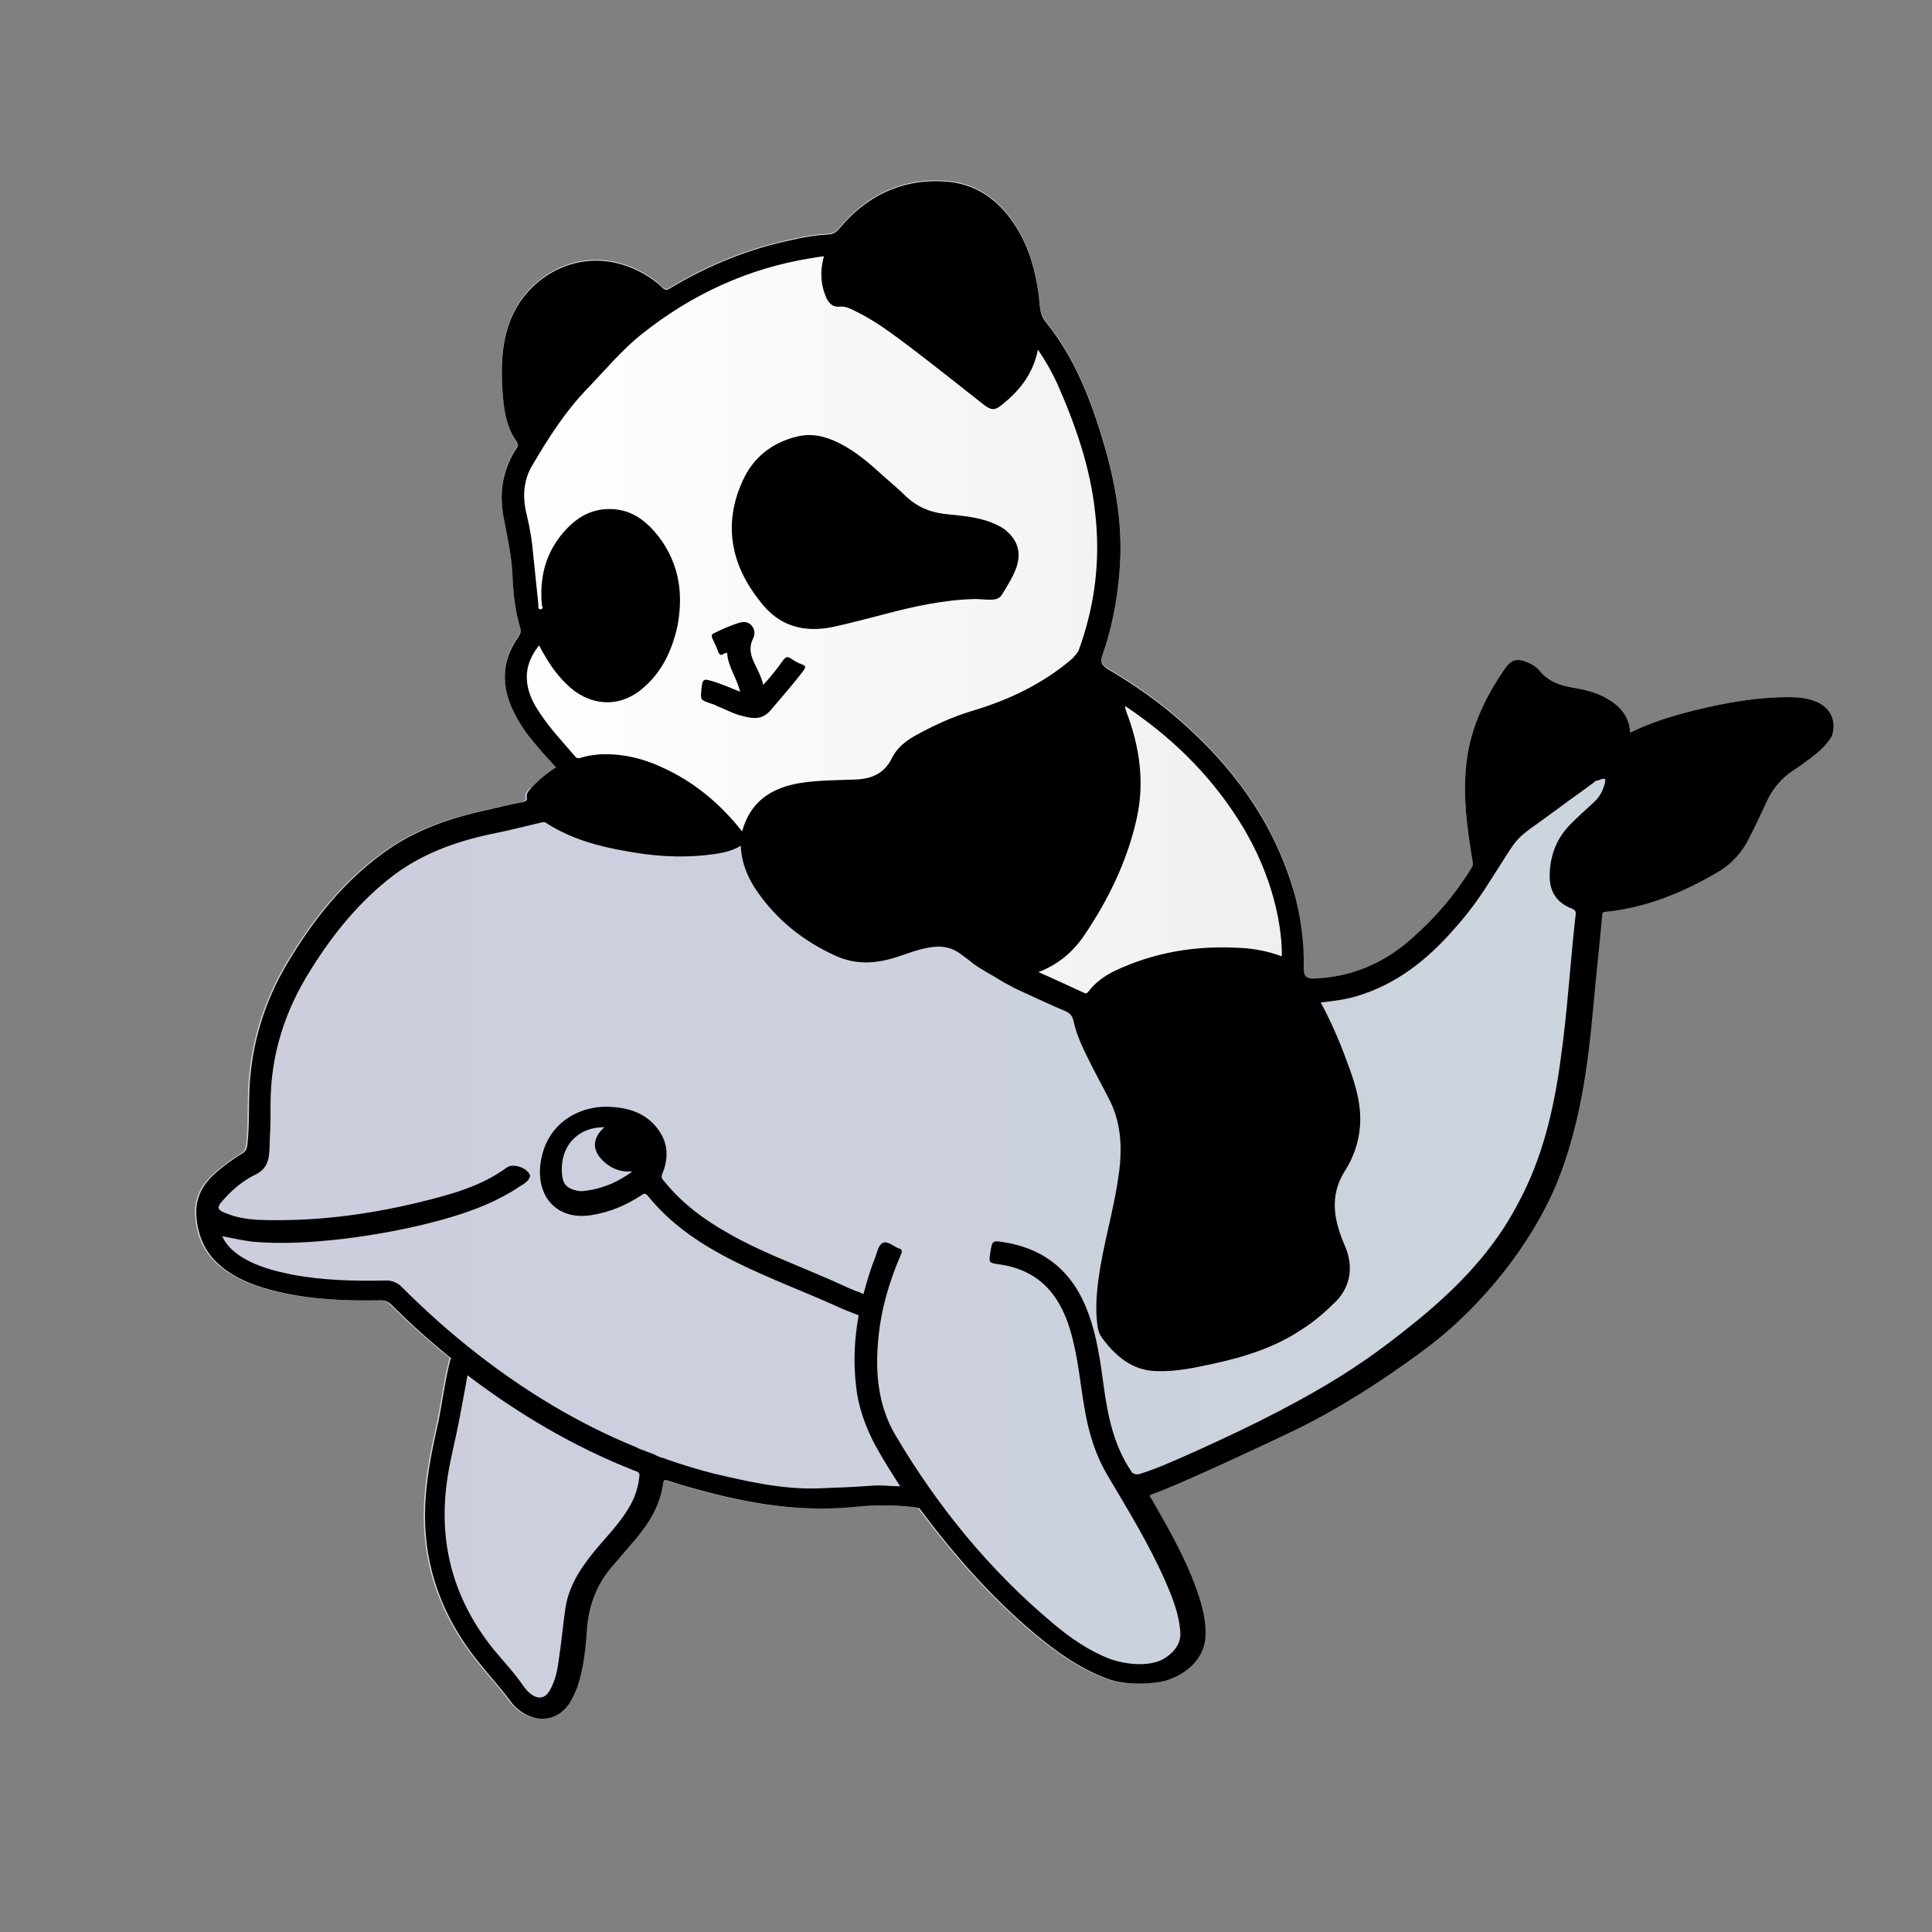
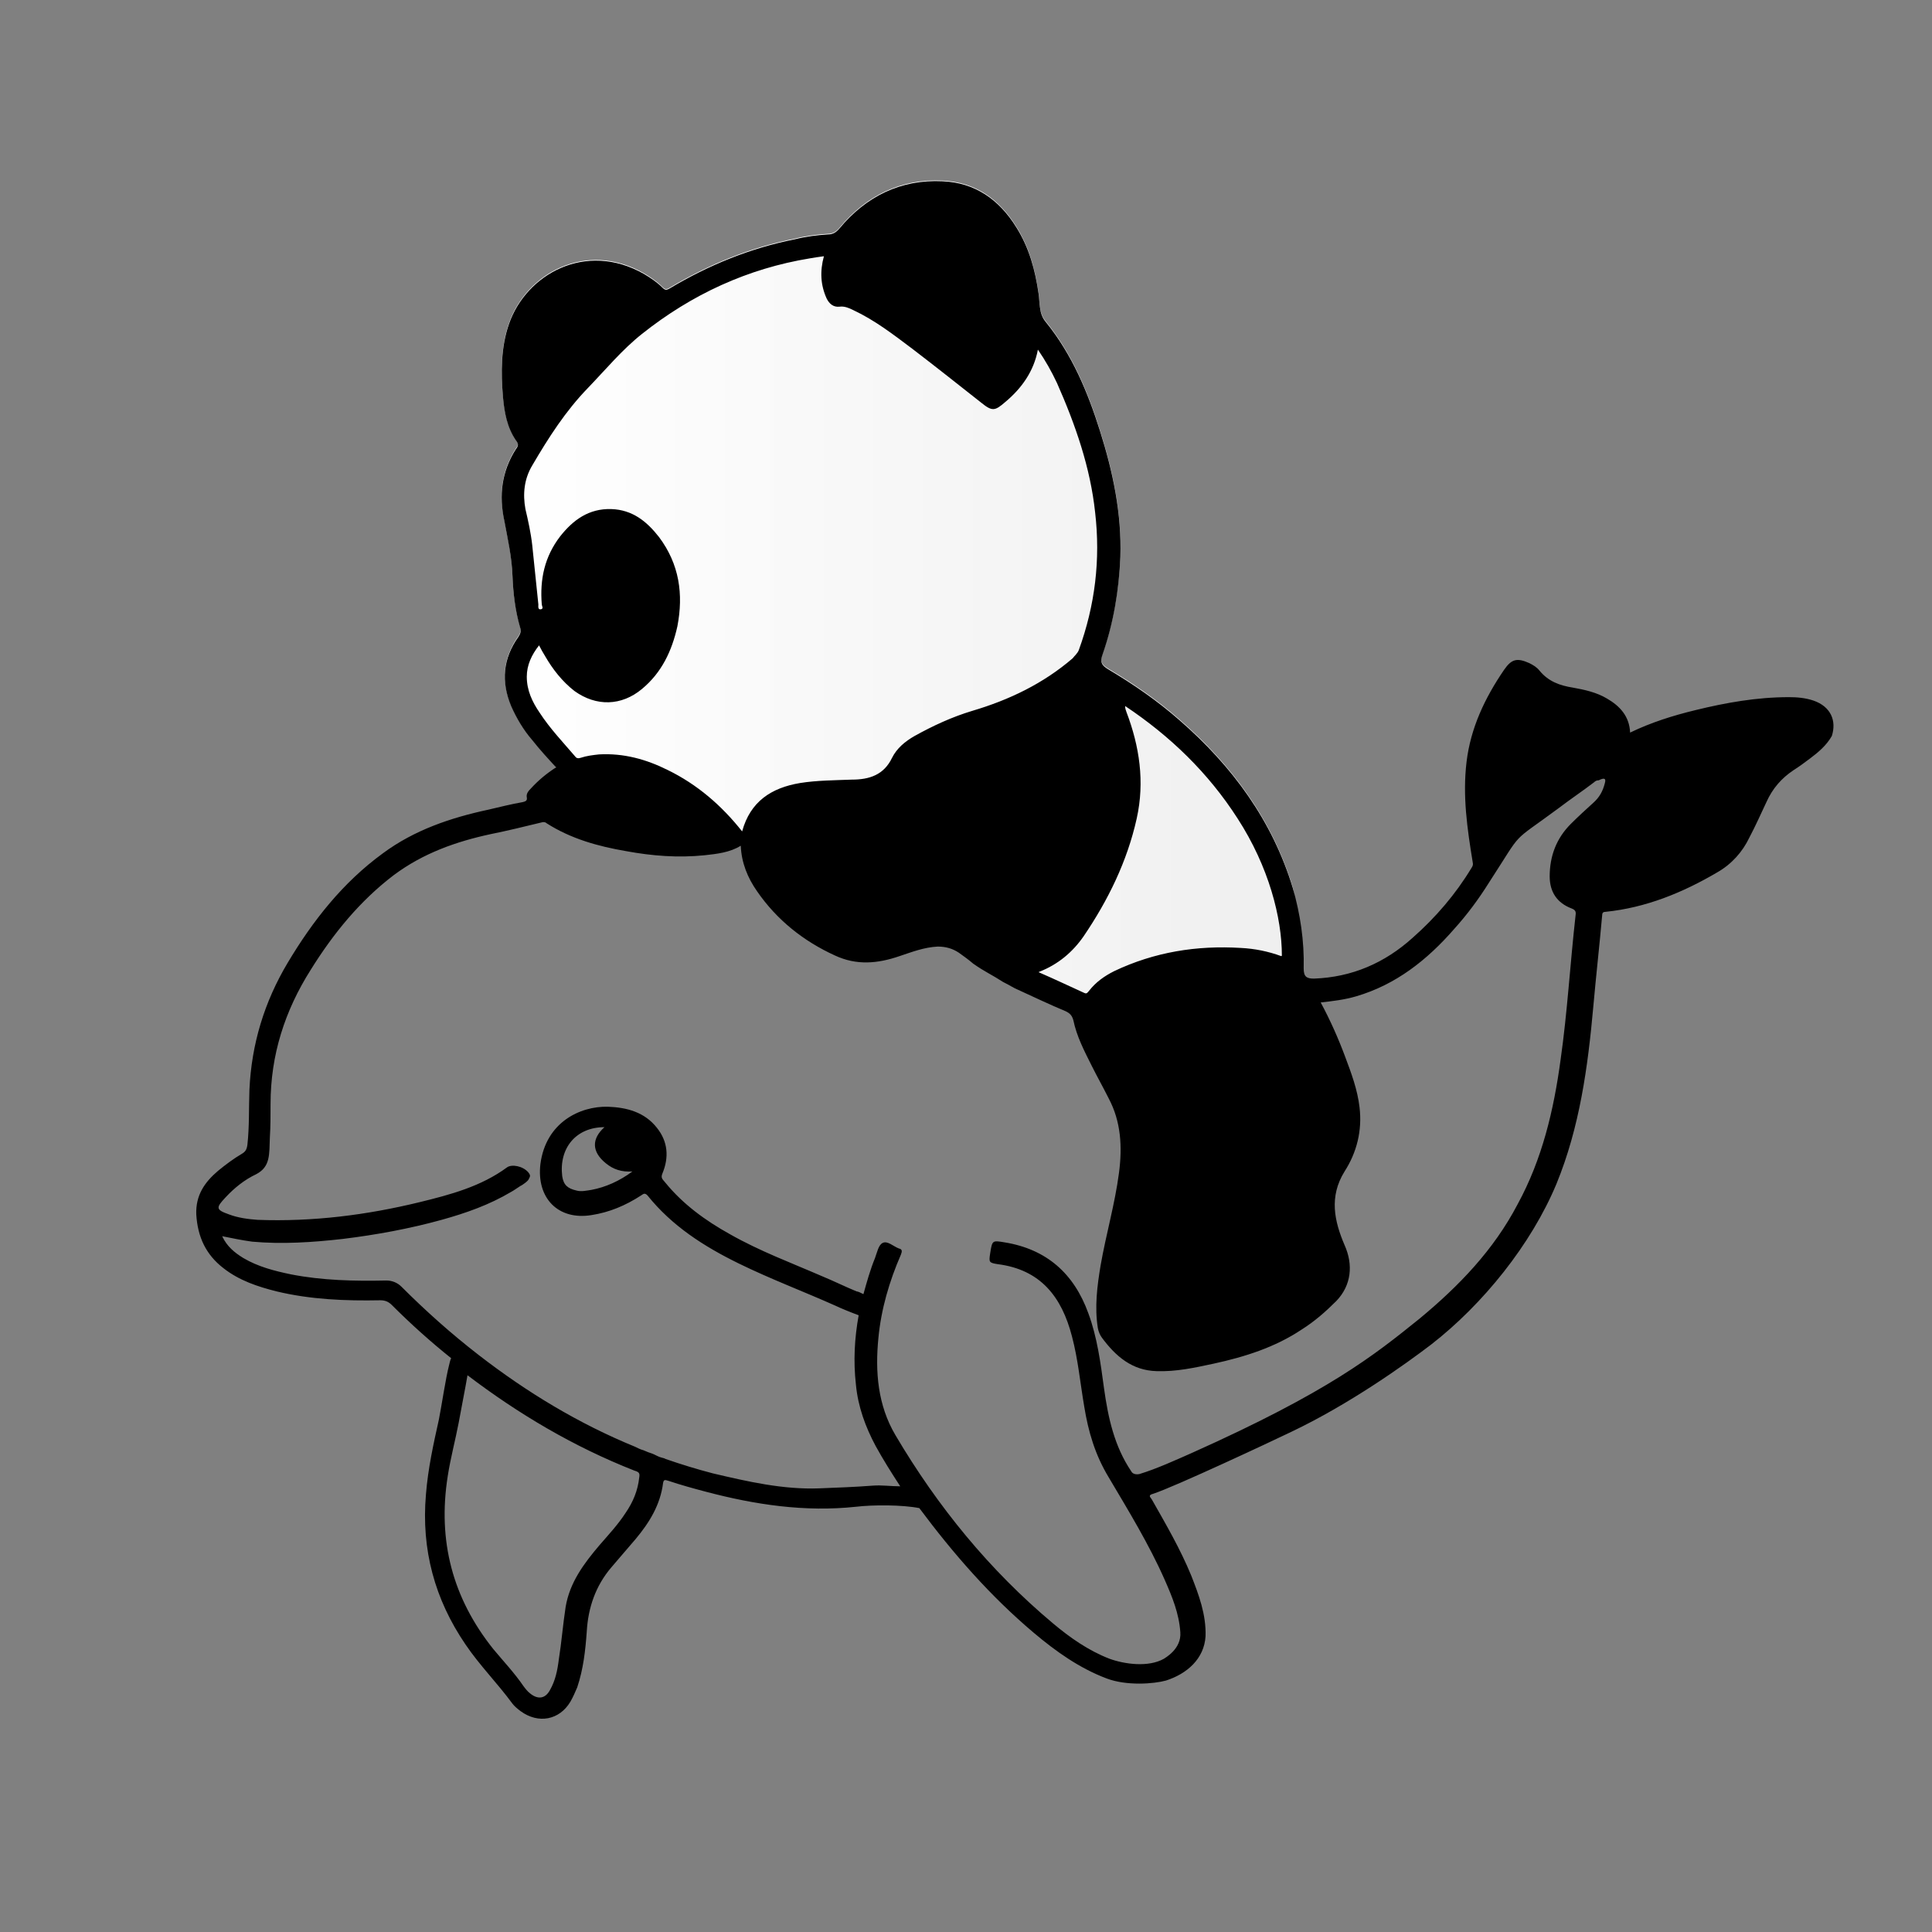
<svg xmlns="http://www.w3.org/2000/svg" viewBox="0 0 283.5 283.5" xml:space="preserve">
  <rect x="0" y="0" width="283.5" height="283.5" fill="#808080" stroke="none" />
  <defs>
    <linearGradient id="panda-a" x1="28.566" x2="268.83" y1="174.55" y2="174.55" gradientUnits="userSpaceOnUse">
      <stop stop-color="#cccddd" offset="0" />
      <stop stop-color="#ccd6dd" offset="1" />
    </linearGradient>
    <linearGradient id="panda-b" x1="73.615" x2="190.01" y1="89.05" y2="89.05" gradientUnits="userSpaceOnUse">
      <stop stop-color="#fff" offset="0" />
      <stop stop-color="#efefef" offset="1" />
    </linearGradient>
  </defs>
-   <path fill="url(#panda-a)" d="M266.1 102.8c-1.2-.4-2.4-.5-3.6-.5-4.7 0-9.2.8-13.7 1.9-3.3.8-6.5 1.8-9.6 3.3-.1-2.4-1.5-3.9-3.4-5-1.5-.9-3.3-1.3-5-1.6-1.9-.3-3.6-.9-4.9-2.5-.4-.5-.9-.8-1.5-1.1-1.8-.8-2.6-.6-3.7 1-2.8 4.1-4.9 8.5-5.5 13.5s.1 9.8.9 14.7c.1.4 0 .6-.2.9-2.3 3.8-4.1 8.5-7.5 11.5-4.1 3.7-32 13.4-37.6 13.6-1.1 0-50.9-23.4-50.9-24.5.1-4-41.1-13.4-42.2-12.3-.4.4-.7.8-.6 1.3s-.2.6-.6.7c-1.7.3-3.3.7-5 1.1-5.6 1.2-10.9 3-15.5 6.4-5.9 4.3-10.3 9.9-14 16.1-3.4 5.7-5.3 11.9-5.6 18.6-.1 2.7 0 5.4-.3 8.1-.1.7-.3 1-.8 1.3-1.2.7-2.4 1.6-3.5 2.5-2 1.7-3.3 3.6-3.2 6.4.2 3.3 1.4 5.9 4 7.9 2.3 1.8 5 2.7 7.8 3.4 5 1.2 10.1 1.4 15.2 1.3.7 0 1.2.2 1.7.7 2.8 2.8 5.7 5.4 8.7 7.8-.1.2-.2.5-.3 1-.5 1.9-1.1 6-1.5 8-.8 3.6-1.6 7.2-1.9 11-.7 8.1 1.3 15.4 5.8 22 2.1 3.1 4.7 5.7 6.9 8.7.3.4.8.8 1.2 1.1 2.6 1.9 5.7 1.3 7.3-1.4.4-.7.7-1.4 1-2.1.9-2.7 1.2-5.4 1.4-8.2.2-3.5 1.3-6.7 3.6-9.4l3.6-4.2c2-2.4 3.6-5 4-8.2.1-.6.4-.4.8-.3 1.8.6 3.6 1.1 5.5 1.6 7.2 1.9 14.5 3 22 2.2 2.5-.3 6.8-.3 9.3.2 5 6.7 10.4 12.9 16.8 18.3 3.2 2.7 6.7 5.2 10.7 6.7 2.9 1.1 6.9.8 8.7.3 3.1-1 5.6-3.2 5.8-6.5.1-3.2-1-6.1-2.1-8.9-1.6-3.9-3.7-7.5-5.8-11.2-.2-.3-.6-.6.2-.8 3.1-1 17.4-7.7 20.3-9.1 8.6-4.1 16.7-9.9 20.5-12.8 7.6-5.9 14.7-14.7 18.4-23.6 3.4-8.3 4.6-17.1 5.4-26 .4-4.5.9-8.9 1.3-13.4 0-.4.2-.5.5-.5 5.9-.6 11.3-2.8 16.4-5.8 2.1-1.2 3.7-3 4.7-5.1.9-1.7 1.7-3.5 2.5-5.2.9-2 2.2-3.5 4-4.7.8-.5 1.6-1.1 2.4-1.7 1.2-.9 2.4-1.9 3.2-3.3.9-2.2.1-4.3-2.5-5.2z" />
  <path fill="url(#panda-b)" d="M188.4 150.8c.1-4 2.4-16.8 1.3-20.6-3-9.9-8.9-17.9-16.6-24.6-3.3-2.9-6.8-5.3-10.5-7.5-1-.6-1.2-1.1-.8-2.2 1.6-4.6 2.4-9.4 2.6-14.3.2-6.4-1.1-12.5-3-18.5-1.8-5.7-4.1-11.2-7.9-15.9-.6-.7-.8-1.4-.9-2.2-.1-.7-.1-1.3-.2-2-.5-3.5-1.4-6.8-3.3-9.8-2.5-4-6-6.5-10.8-6.7-6.1-.3-11.2 2.2-15.1 6.9-.5.6-1 .9-1.7.9-1.6.1-3.2.3-4.8.7-6.6 1.3-12.7 3.8-18.4 7.2-.5.3-.7.3-1.1-.1-.8-.8-1.7-1.4-2.7-2-8.6-4.9-17.3.1-19.8 7.3-1.2 3.4-1.2 7.1-.9 10.7.2 2.3.6 4.5 1.9 6.4.4.5.4.8 0 1.3-2.1 3.3-2.5 6.8-1.7 10.5.5 2.7 1.1 5.3 1.2 8.1.1 2.5.4 5.1 1.1 7.5.2.6.1.9-.2 1.4-2.3 3.2-2.6 6.6-1.1 10.2.8 1.8 1.8 3.5 3.1 5 1.1 1.4 2.3 2.7 3.5 4-1.4.9 20.1 7.2 20.5 7.4 6 2.5 56.8 27 58.3 27.8 8.6 4.6 28 4.3 28 3.1z" />
  <g>
-     <path d="M122.2 92c2.4-.5 4.9-1.2 7.3-1.8 4.5-1.2 9-2.2 13.6-2.3.7 0 1.4.1 2.2.1.7 0 1.3-.1 1.7-.7.8-1.3 1.7-2.7 2.2-4.2.6-1.9.2-3.6-1.3-5-.7-.7-1.6-1.1-2.6-1.5-1.9-.7-3.9-.9-5.9-1.1-2.5-.2-4.6-.9-6.5-2.7-1-1-2.1-1.9-3.1-2.8-2.1-1.9-4.1-3.7-6.7-5-2-1-4.1-1.5-6.3-.9-3.6.9-6.3 3.1-7.8 6.4-2.9 6.3-1.8 12.3 2.5 17.7 2.7 3.6 6.3 4.7 10.7 3.8zM104.2 103.2c.3.1.7.2 1 .4 1.3.5 2.5 1.2 3.9 1.5 1.5.4 2.8.5 4-.9 1.6-1.9 3.3-3.8 4.8-5.8.3-.4.4-.7-.2-.9s-1.1-.5-1.7-.9c-.5-.3-.7-.2-1.1.3-.9 1.3-1.8 2.4-2.9 3.6-.3-1.3-.9-2.3-1.4-3.4s-.7-2.2-.1-3.4c.3-.6.3-1.3-.2-1.9s-1.2-.6-1.9-.4c-1.2.4-2.4.9-3.6 1.5-.4.2-.4.3-.3.7.3.7.7 1.4.9 2.1.2.4.4.5.7.3.2-.1.3-.2.6-.2.1 2 1.4 3.6 1.9 5.7-1.3-.5-2.4-1-3.6-1.4-1.9-.6-1.9-.6-2.1 1.3-.1 1.3-.1 1.3 1.3 1.8z" />
    <path d="M266.1 102.8c-1.2-.4-2.4-.5-3.6-.5-4.7 0-9.2.8-13.7 1.9-3.3.8-6.5 1.8-9.6 3.3-.1-2.4-1.5-3.9-3.4-5-1.5-.9-3.3-1.3-5-1.6-1.9-.3-3.6-.9-4.9-2.5-.4-.5-.9-.8-1.5-1.1-1.8-.8-2.6-.6-3.7 1-2.8 4.1-4.9 8.5-5.5 13.5s.1 9.8.9 14.7c.1.4 0 .6-.2.9-2.3 3.8-5.2 7.2-8.6 10.2-4.1 3.7-8.9 5.8-14.5 6-1.1 0-1.5-.3-1.5-1.5.1-4-.5-8-1.6-11.8-3-9.9-8.9-17.9-16.6-24.6-3.3-2.9-6.8-5.3-10.5-7.5-1-.6-1.2-1.1-.8-2.2 1.6-4.6 2.4-9.4 2.6-14.3.2-6.4-1.1-12.5-3-18.5-1.8-5.7-4.1-11.2-7.9-15.9-.6-.7-.8-1.4-.9-2.2-.1-.7-.1-1.3-.2-2-.5-3.5-1.4-6.8-3.3-9.8-2.5-4-6-6.5-10.8-6.7-6.1-.3-11.2 2.2-15.1 6.9-.5.6-1 .9-1.7.9-1.6.1-3.2.3-4.8.7-6.6 1.3-12.7 3.8-18.4 7.2-.5.3-.7.3-1.1-.1-.8-.8-1.7-1.4-2.7-2-8.6-4.9-17.3.1-19.8 7.3-1.2 3.4-1.2 7.1-.9 10.7.2 2.3.6 4.5 1.9 6.4.4.5.4.8 0 1.3-2.1 3.3-2.5 6.8-1.7 10.5.5 2.7 1.1 5.3 1.2 8.1.1 2.5.4 5.1 1.1 7.5.2.6.1.9-.2 1.4-2.3 3.2-2.6 6.6-1.1 10.2.8 1.8 1.8 3.5 3.1 5 1.1 1.4 2.3 2.7 3.5 4-1.4.9-2.6 1.9-3.7 3.1-.4.4-.7.8-.6 1.3s-.2.6-.6.7c-1.7.3-3.3.7-5 1.1-5.6 1.2-10.9 3-15.5 6.4-5.9 4.3-10.3 9.9-14 16.1-3.4 5.7-5.3 11.9-5.6 18.6-.1 2.7 0 5.4-.3 8.1-.1.7-.3 1-.8 1.3-1.2.7-2.4 1.6-3.5 2.5-2 1.7-3.3 3.6-3.2 6.4.2 3.3 1.4 5.9 4 7.9 2.3 1.8 5 2.7 7.8 3.4 5 1.2 10.1 1.4 15.2 1.3.7 0 1.2.2 1.7.7 2.8 2.8 5.7 5.4 8.7 7.8-.1.2-.2.5-.3 1-.5 1.9-1.1 6-1.5 8-.8 3.6-1.6 7.2-1.9 11-.7 8.1 1.3 15.4 5.8 22 2.1 3.1 4.7 5.7 6.9 8.7.3.4.8.8 1.2 1.1 2.6 1.9 5.7 1.3 7.3-1.4.4-.7.7-1.4 1-2.1.9-2.7 1.2-5.4 1.4-8.2.2-3.5 1.3-6.7 3.6-9.4l3.6-4.2c2-2.4 3.6-5 4-8.2.1-.6.4-.4.8-.3 1.8.6 3.6 1.1 5.5 1.6 7.2 1.9 14.5 3 22 2.2 2.5-.3 6.8-.3 9.3.2 5 6.7 10.4 12.9 16.8 18.3 3.2 2.7 6.7 5.2 10.7 6.7 2.9 1.1 6.9.8 8.7.3 3.1-1 5.6-3.2 5.8-6.5.1-3.2-1-6.1-2.1-8.9-1.6-3.9-3.7-7.5-5.8-11.2-.2-.3-.6-.6.2-.8 3.1-1 17.4-7.7 20.3-9.1 8.6-4.1 16.7-9.9 20.5-12.8 7.6-5.9 14.7-14.7 18.4-23.6 3.4-8.3 4.6-17.1 5.4-26 .4-4.5.9-8.9 1.3-13.4 0-.4.2-.5.5-.5 5.9-.6 11.3-2.8 16.4-5.8 2.1-1.2 3.7-3 4.7-5.1.9-1.7 1.7-3.5 2.5-5.2.9-2 2.2-3.5 4-4.7.8-.5 1.6-1.1 2.4-1.7 1.2-.9 2.4-1.9 3.2-3.3.7-2.2-.1-4.3-2.7-5.2zm-99.3 17.3c1.2-5.4.4-10.6-1.5-15.6-.1-.3-.2-.5-.2-.9 6.6 4.4 12.2 9.8 16.5 16.5 4.6 7.1 6.5 14.6 6.5 20.1 0 0 0 .1-.1.1-1.9-.7-3.9-1.1-5.9-1.2-6.5-.4-12.7.6-18.6 3.4-1.4.7-2.7 1.6-3.7 2.9-.2.2-.3.5-.7.3-2.2-1-4.3-2-6.6-3-.1 0-.1-.1 0-.1 2.8-1.1 4.9-2.9 6.5-5.2 3.6-5.3 6.4-11 7.8-17.3zm-87.6-15.5c-1.1-1.6-1.9-3.3-1.9-5.3 0-1.7.7-3.2 1.8-4.6.3.6.6 1.1.9 1.6 1.1 1.9 2.5 3.7 4.3 5.1 3.2 2.3 6.9 2.2 9.9-.3 2.9-2.4 4.4-5.6 5.2-9.2.9-4.7.3-9.1-2.7-13.1-1.8-2.3-3.9-4-7-4.1-3.3-.1-5.6 1.6-7.5 4-2.3 3-3 6.3-2.7 10 0 .2.3.6-.1.7-.5.1-.4-.4-.4-.7l-.9-8.7c-.2-1.8-.6-3.6-1-5.3-.4-2.2-.2-4.4 1-6.4 2.4-4.1 4.9-8 8.2-11.4 2.6-2.7 5-5.6 7.9-7.9 7.3-5.8 15.5-9.6 24.7-11.1.6-.1 1.2-.2 2-.3-.6 2.2-.5 4.2.4 6.2.4.8 1 1.3 1.9 1.2.7-.1 1.4.2 2 .5 3.2 1.5 5.9 3.6 8.7 5.7 3.4 2.6 6.8 5.3 10.1 7.9 1.6 1.3 2 1.2 3.5-.1 2.4-2 4.2-4.5 4.8-7.7 1.1 1.6 2 3.2 2.8 4.9 2.7 6.1 4.9 12.4 5.6 19 .8 6.9 0 13.6-2.4 20.2-.2.5-.6.8-.9 1.2-4.3 3.7-9.3 6.1-14.7 7.7-3 .9-5.8 2.2-8.5 3.7-1.4.8-2.6 1.8-3.3 3.2-1.2 2.5-3.3 3.2-5.9 3.2-2.5.1-5.1.1-7.6.5-4.2.7-7.3 2.7-8.5 7.1-3-3.8-6.6-6.9-10.9-9-3.2-1.6-6.5-2.5-10.1-2.3-.9.1-1.8.2-2.7.5-.3.1-.6.1-.8-.2-1.8-2.1-3.7-4.1-5.2-6.4zm14.6 112.2c-.2 1.9-.9 3.6-2 5.2-1.1 1.7-2.5 3.2-3.8 4.7-2.3 2.7-4.4 5.5-5 9.1-.4 2.6-.6 5.2-1 7.7-.2 1.6-.5 3.1-1.3 4.5-.7 1.3-1.8 1.4-2.9.5-.4-.3-.7-.7-1-1.1-1.3-1.9-2.9-3.6-4.4-5.4-6-7.5-8.2-15.9-6.7-25.4.4-2.6 1.1-5.2 1.6-7.8.3-1.7 1-5.2 1.3-7 7.5 5.7 15.6 10.5 24.5 14 .7.2.8.4.7 1zm141.7-101.9c-.3 1.2-.8 2.1-1.7 2.9-1.1 1-2.2 2-3.3 3.1-2.1 2.1-3.1 4.7-3.1 7.7 0 2.3 1.1 3.9 3.2 4.7.5.2.7.4.6 1-.8 7.1-1.2 14.2-2.2 21.2-1 7.4-2.7 14.6-6.3 21.2-3.5 6.7-8.6 12-14.4 16.8-6.7 5.4-13.3 10.7-33.4 19.7-2.5 1.1-5.1 2.3-7.7 3.1-.5.1-1 0-1.2-.4-2.5-3.7-3.4-7.9-4-12.2-.5-3.7-1-7.5-2.3-11-2.1-5.8-6.1-9.4-12.3-10.4-1.8-.3-1.8-.3-2.1 1.6-.2 1.3-.2 1.4 1.1 1.6 6.3.8 9.4 4.8 10.9 10.6.9 3.4 1.2 6.8 1.8 10.3.6 3.7 1.6 7.1 3.6 10.4 2.9 4.9 5.9 9.8 8.2 15 1.1 2.5 2.1 4.9 2.3 7.7.2 2.5-2.3 3.8-2.4 3.9-2.3 1.3-5.8.8-8 0-3.1-1.2-5.8-3.1-8.3-5.2-9.3-7.8-16.9-17.1-23.1-27.6-2.6-4.4-3-9.3-2.5-14.3.4-4.2 1.6-8.3 3.3-12.2.2-.5.2-.8-.3-.9-.8-.3-1.7-1.2-2.4-.8-.6.3-.8 1.4-1.1 2.2-.7 1.7-1.2 3.5-1.7 5.3-.4-.2-.8-.4-1-.4-1.7-.7-3.3-1.5-5-2.2-4.6-2-9.2-3.7-13.6-6.2-3.6-2-6.9-4.4-9.5-7.6-.3-.4-.7-.6-.4-1.3 1-2.4.8-4.7-.8-6.7-1.8-2.3-4.4-3-7.2-3.1-4.1-.1-9.1 2.3-9.9 8.4-.6 5 2.6 8.3 7.5 7.5 2.6-.4 5-1.4 7.3-2.9.3-.2.5-.4.9 0 3.6 4.5 8.3 7.5 13.4 10 4.7 2.3 9.5 4.1 14.2 6.2.6.3 2.3 1 3.4 1.4-.6 3.3-.8 6.7-.4 10.2.3 3.2 1.4 6.2 2.9 9 1.1 2 2.3 3.9 3.6 5.9-1.4 0-2.7-.2-4-.1-2.6.2-5.3.3-7.9.4-5.3.2-10.5-1-15.6-2.2-2.3-.6-4.6-1.3-6.9-2.1-.4-.2-.3-.1-.9-.3-.5-.2-.6-.3-1.1-.5-.6-.2-.6-.2-1.3-.5-.4-.1-.8-.3-1.2-.5-8.3-3.4-15.9-8-23-13.5-4-3.1-7.7-6.4-11.3-10-.6-.6-1.4-.9-2.2-.9-4.7.1-9.4 0-14-.9-2.4-.5-4.8-1.1-7-2.4-1.3-.8-2.4-1.7-3.1-3.2 1.5.3 2.9.6 4.4.8 4.4.4 8.9.1 13.3-.4 4.9-.6 9.8-1.5 14.5-2.8 3.6-1 7-2.2 10.2-4.1.2-.1.5-.3.8-.5.6-.4.6-.4.8-.5.3-.2.9-.6 1-.9.2-.4.3-.5-.1-1-.8-.9-2.4-1.2-3.1-.7-3.8 2.8-8.3 4-12.8 5.1-7.8 1.9-15.7 2.9-23.8 2.6-1.4-.1-2.9-.3-4.2-.8-2-.7-1.9-1-.5-2.5 1.3-1.4 2.8-2.6 4.5-3.4 2.1-1.1 1.9-2.9 2-5.4.1-1.6.1-3.3.1-4.9 0-7.2 2.1-13.7 5.9-19.7 3.3-5.3 7.2-10.1 12.2-13.9 4.3-3.2 9.1-4.9 14.2-6 2.5-.5 4.9-1.1 7.4-1.7.3-.1.6-.1.8.1 3.6 2.3 7.6 3.4 11.7 4.1 3.8.7 7.6 1 11.5.6 1.8-.2 3.7-.4 5.3-1.4.1 2.5 1 4.7 2.4 6.7 2.9 4.2 6.8 7.3 11.4 9.4 3.2 1.5 6.3 1.2 9.5.1 1.8-.6 3.6-1.3 5.6-1.4 1.2 0 2.2.3 3.1.9.7.5 1.4 1 2.1 1.6 1.7 1.2 2.7 1.6 4.4 2.7 1.2.6 1.4.8 2.1 1.1 2.4 1.1 4.7 2.2 7.1 3.2.6.3.9.6 1.1 1.3.5 2.4 1.6 4.5 2.7 6.7.8 1.6 1.7 3.2 2.5 4.8 1.8 3.4 2 7.1 1.5 10.9-.6 4.6-1.9 9-2.7 13.6-.5 3-.9 6.1-.4 9.2.1.5.3 1 .6 1.4 2 2.7 4.4 4.8 8 4.9 2.9.1 5.6-.5 8.4-1.1 4.6-1 9-2.4 12.9-5 1.9-1.2 3.5-2.6 5.1-4.2 2.2-2.3 2.5-5.3 1.2-8.2-1.5-3.5-2.3-7.1 0-10.8 1.8-2.8 2.6-6 2.2-9.4-.3-2.6-1.2-5-2.1-7.4-1-2.7-2.2-5.4-3.6-8 1.8-.2 3.5-.4 5.2-.9 5.8-1.7 10.4-5.3 14.4-9.9 1.9-2.1 3.6-4.4 5.1-6.8 5.2-8 2.9-5.5 10.2-10.9 1.7-1.3 3.5-2.5 5.2-3.8.2-.2.4-.3.7-.3.8-.4 1.1-.3.9.4zM88.9 170.7c1.1.9 2.3 1.3 3.9 1.2-1.9 1.4-3.9 2.3-6 2.7-.7.1-1.5.3-2.2.1-1.3-.3-1.9-.8-2.1-2.1-.5-4.1 2-7.2 6.2-7.2-1.9 1.7-1.9 3.6.2 5.3z" />
  </g>
</svg>